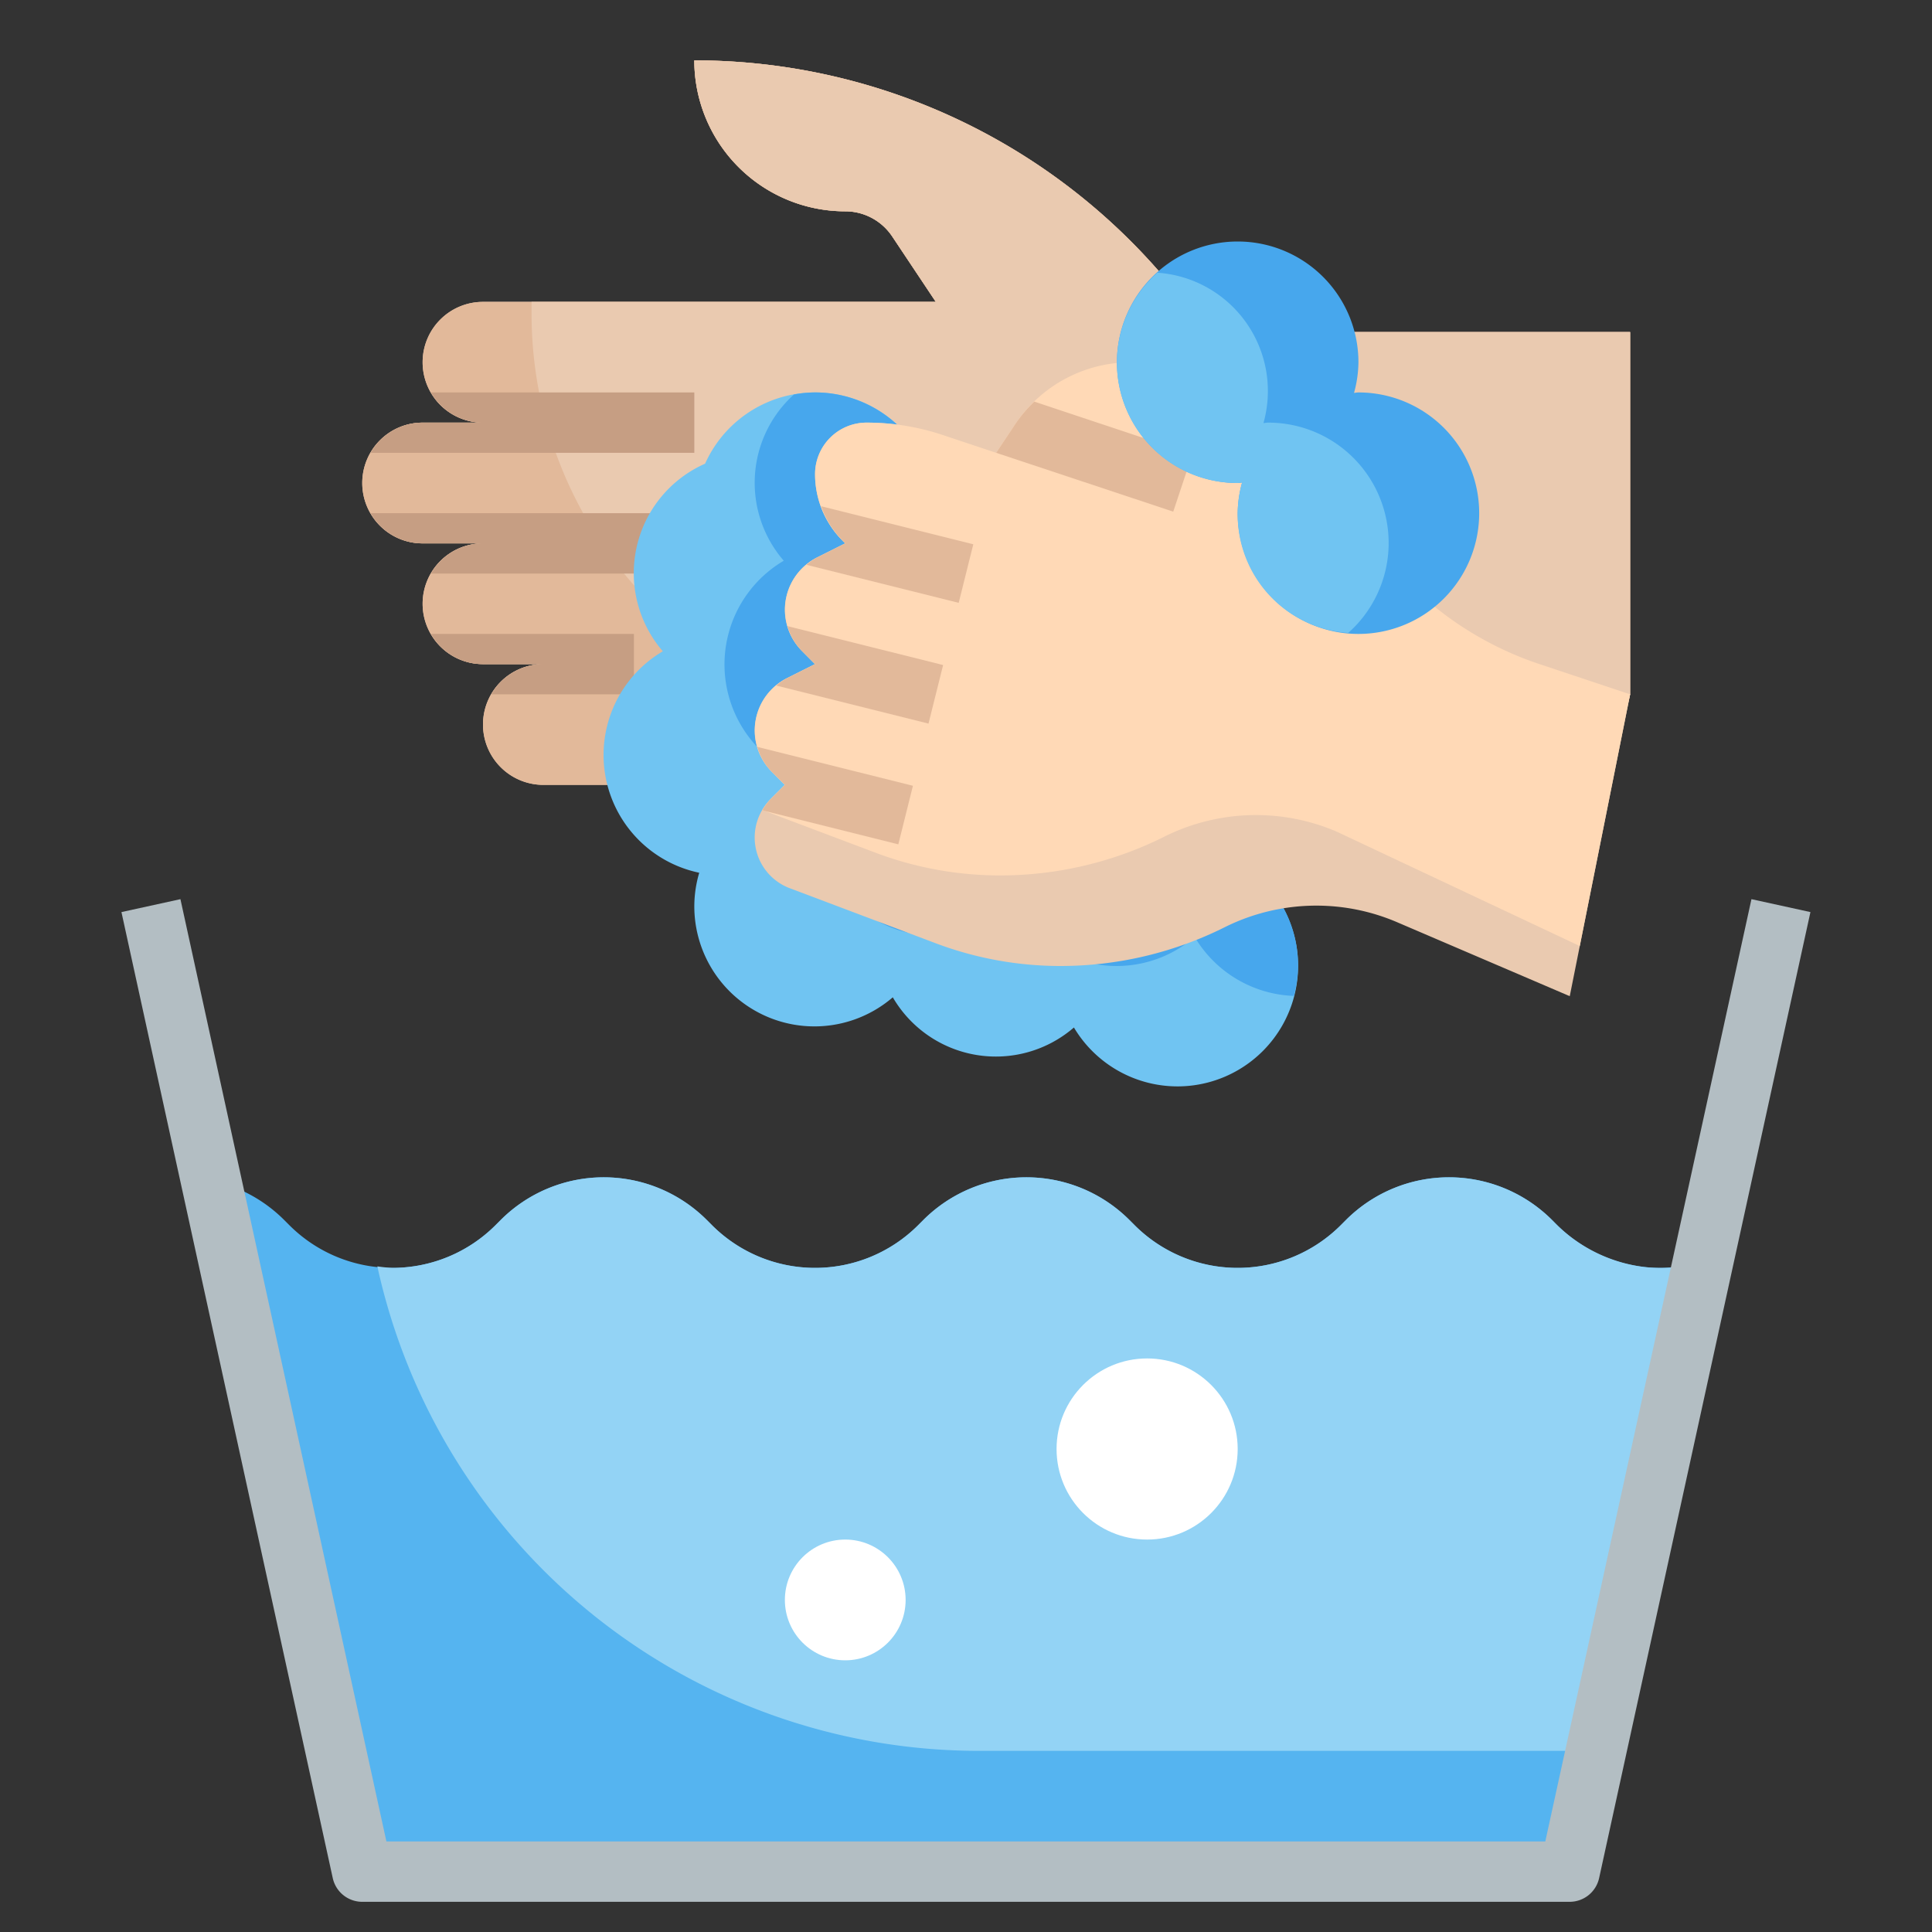
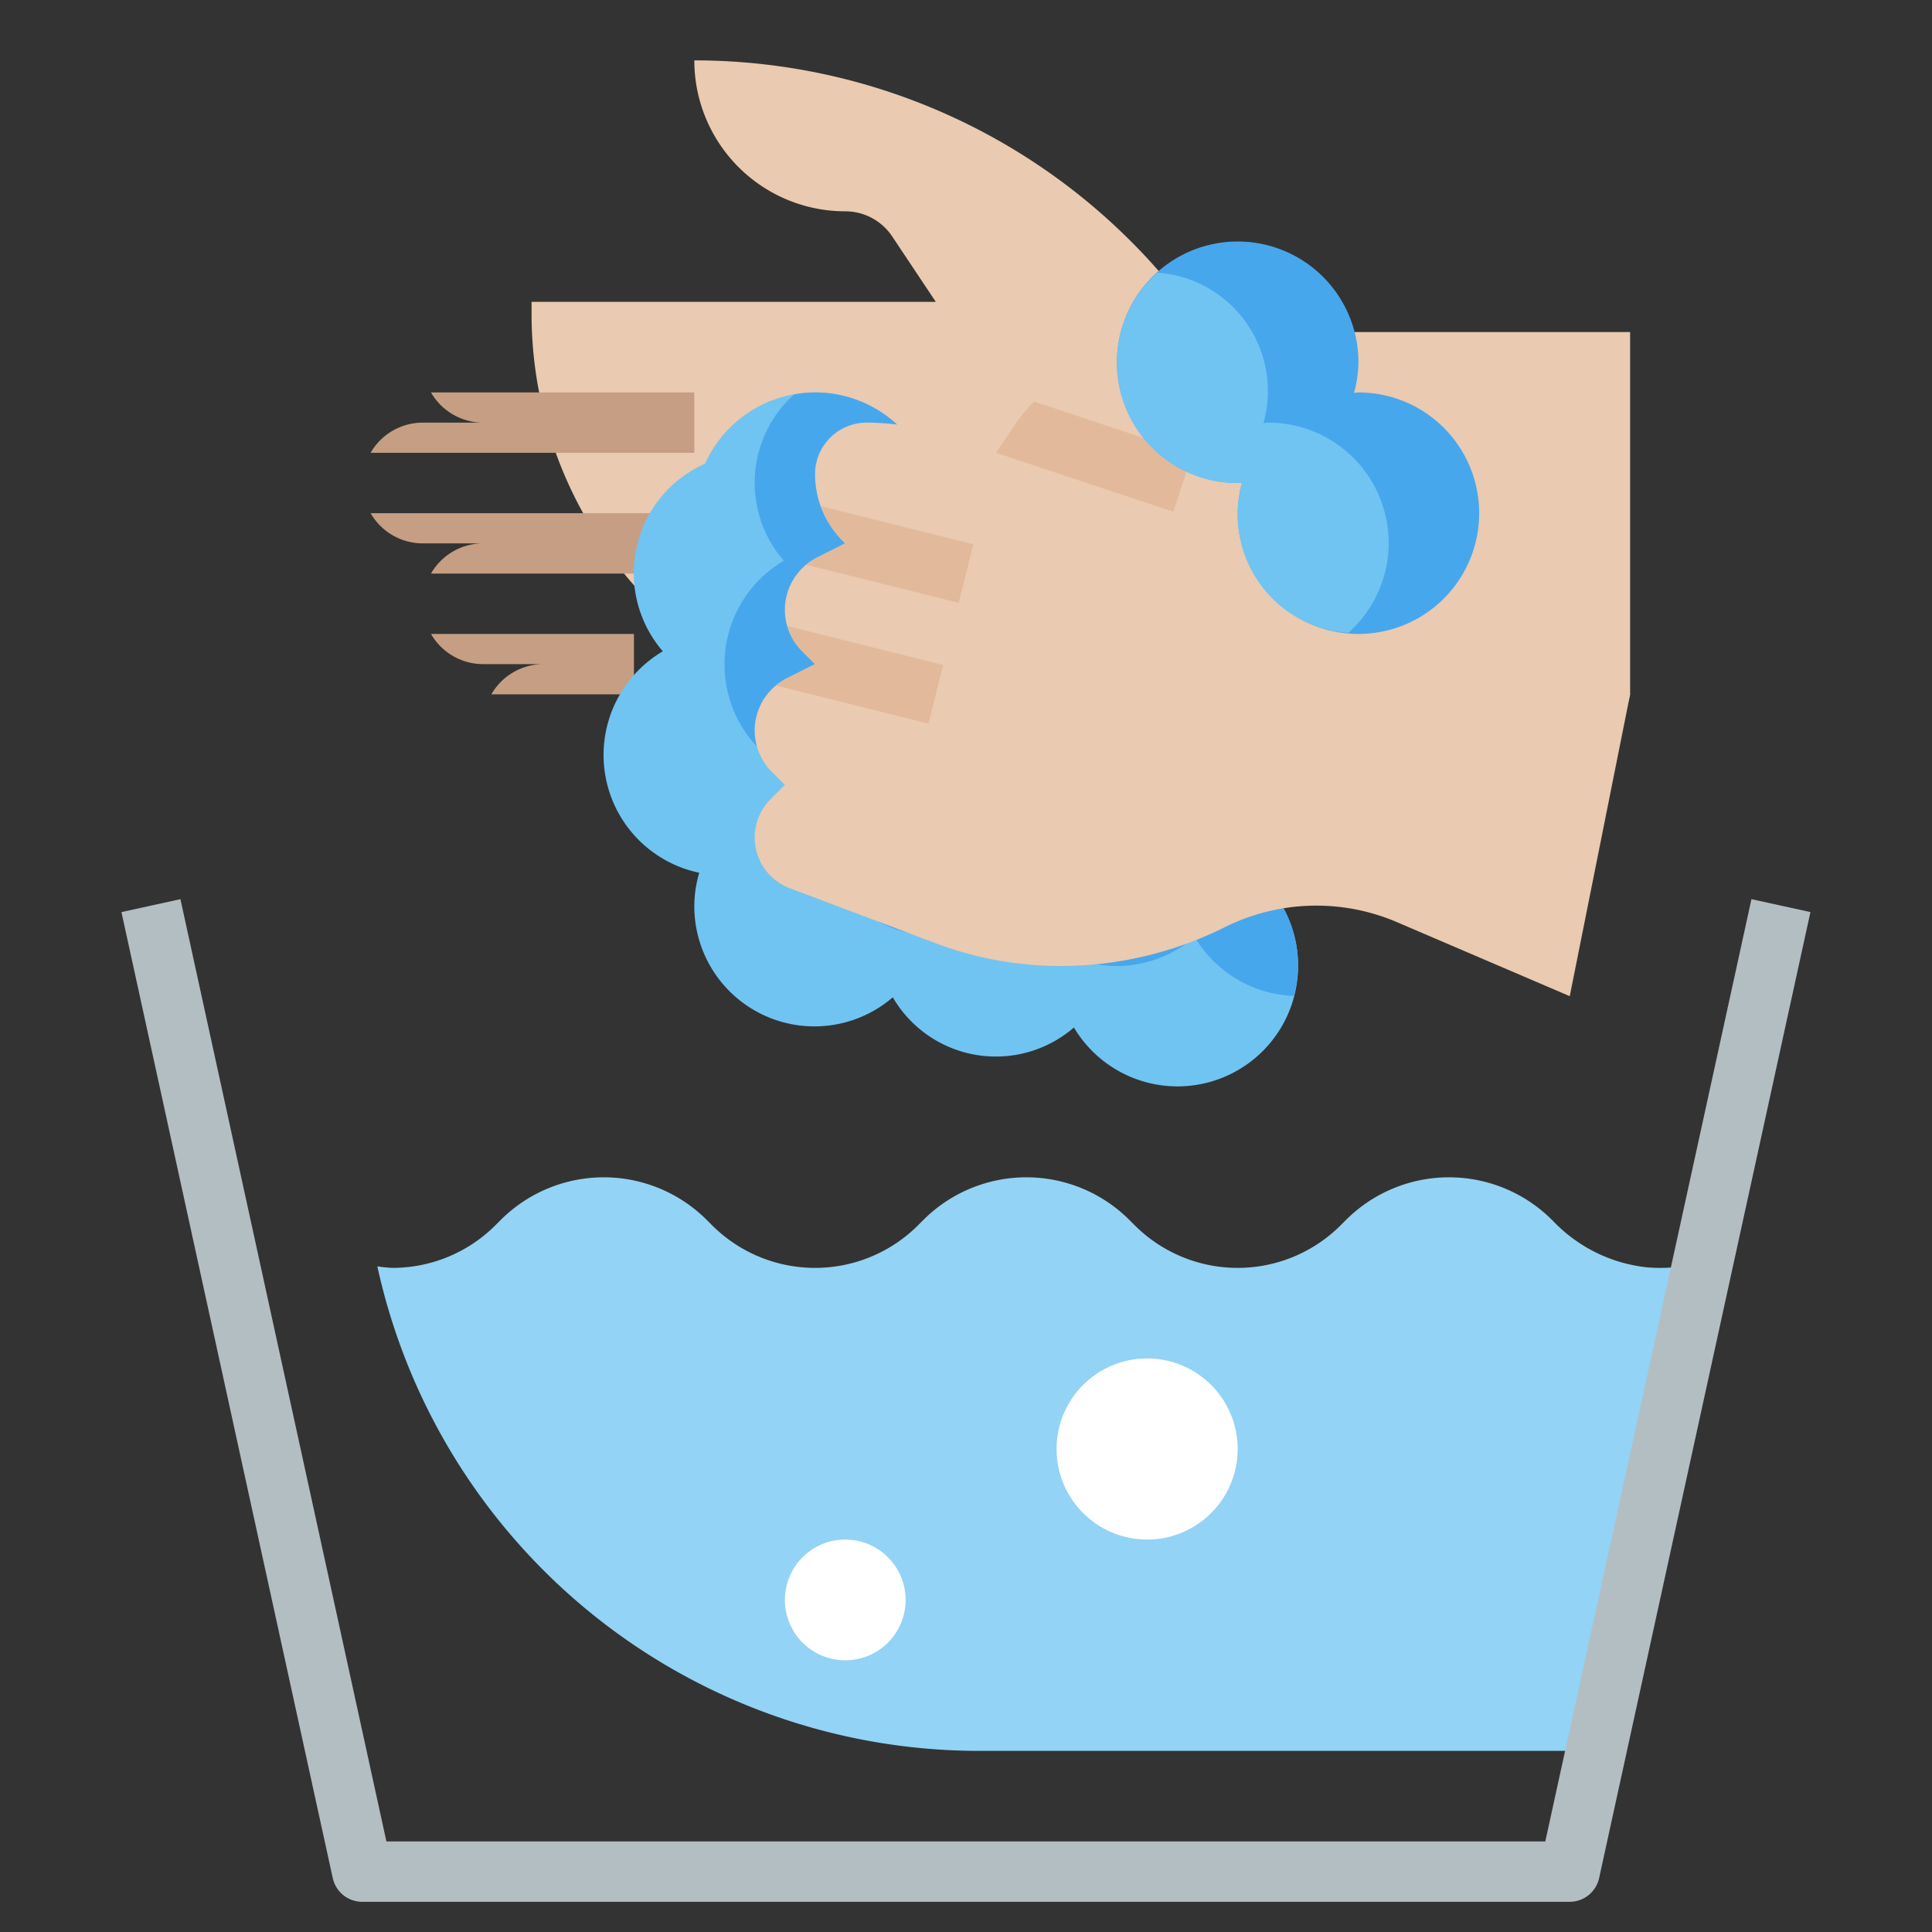
<svg xmlns="http://www.w3.org/2000/svg" version="1.1" width="512" height="512" x="0" y="0" viewBox="0 0 64 64" style="enable-background:new 0 0 512 512" xml:space="preserve" class="">
  <rect x="0" y="0" width="64" height="64" fill="#333333" stroke="none" />
  <g>
-     <path d="m56.42 41.79-4.42 20.21h-40l-5.01-22.9a4.841 4.841 0 0 1 2.42 1.31l.18.18a4.828 4.828 0 0 0 6.82 0l.18-.18a4.828 4.828 0 0 1 6.82 0l.18.18a4.828 4.828 0 0 0 6.82 0l.18-.18a4.828 4.828 0 0 1 6.82 0l.18.18a4.828 4.828 0 0 0 6.82 0l.18-.18a4.828 4.828 0 0 1 6.82 0l.18.18a4.849 4.849 0 0 0 4.83 1.2z" fill="#55b4f0" data-original="#55b4f0" />
    <path d="m12.5 41.95a20.412 20.412 0 0 0 19.939 16.05h20.436l3.545-16.21a4.9 4.9 0 0 1 -1.869.191 5.036 5.036 0 0 1 -3.085-1.515l-.056-.056a4.828 4.828 0 0 0 -6.82 0l-.18.18a4.828 4.828 0 0 1 -6.82 0l-.18-.18a4.828 4.828 0 0 0 -6.82 0l-.18.18a4.828 4.828 0 0 1 -6.82 0l-.18-.18a4.828 4.828 0 0 0 -6.82 0l-.18.18a4.829 4.829 0 0 1 -3.41 1.41 4.669 4.669 0 0 1 -.5-.05z" fill="#93d3f5" data-original="#93d3f5" />
    <path d="m52 63h-40a1 1 0 0 1 -.977-.786l-7-32 1.954-.428 6.823 31.214h38.39l6.829-31.214 1.954.428-7 32a1 1 0 0 1 -.973.786z" fill="#b3bec3" data-original="#b3bec3" />
    <circle cx="28" cy="53" fill="#ffffff" r="2" data-original="#ffffff" />
    <circle cx="38" cy="48" fill="#ffffff" r="3" data-original="#ffffff" />
-     <path d="m53.276 26h-35.276a2 2 0 0 1 -2-2 2 2 0 0 1 2-2h-2a2 2 0 0 1 -2-2 2 2 0 0 1 2-2h-2a2 2 0 0 1 -2-2 2 2 0 0 1 2-2h2a2 2 0 0 1 -2-2 2 2 0 0 1 2-2h15l-1.445-2.168a1.869 1.869 0 0 0 -1.555-.832 5 5 0 0 1 -5-5 20.443 20.443 0 0 1 16.139 7.894l.861 1.106h14v12z" fill="#eacab0" data-original="#eacab0" class="" />
-     <path d="m53.276 26h-35.276a2 2 0 0 1 -2-2 2 2 0 0 1 2-2h-2a2 2 0 0 1 -2-2 2 2 0 0 1 2-2h-2a2 2 0 0 1 -2-2 2 2 0 0 1 2-2h2a2 2 0 0 1 -2-2 2 2 0 0 1 2-2h15l-1.445-2.168a1.869 1.869 0 0 0 -1.555-.832 5 5 0 0 1 -5-5 20.443 20.443 0 0 1 16.139 7.894l.861 1.106h14v12z" fill="#e2b99a" data-original="#e2b99a" class="" />
    <path d="m39.139 9.893a20.445 20.445 0 0 0 -16.139-7.893 5 5 0 0 0 5 5 1.869 1.869 0 0 1 1.555.832l1.445 2.168h-13.391v.4a13.6 13.6 0 0 0 13.597 13.6h22.553l.241-1v-12h-14z" fill="#eacab0" data-original="#eacab0" class="" />
    <path d="m23 15v-2h-8.723a1.994 1.994 0 0 0 1.723 1h-2a1.994 1.994 0 0 0 -1.723 1z" fill="#c69e83" data-original="#c69e83" />
    <path d="m14.277 19h7.723v-2h-9.723a1.994 1.994 0 0 0 1.723 1h2a1.994 1.994 0 0 0 -1.723 1z" fill="#c69e83" data-original="#c69e83" />
    <path d="m16.277 23h4.723v-2h-6.723a1.994 1.994 0 0 0 1.723 1h2a1.994 1.994 0 0 0 -1.723 1z" fill="#c69e83" data-original="#c69e83" />
    <path d="m39 28a3.964 3.964 0 0 0 -2.575.963 3.952 3.952 0 0 0 -6-1 3.99 3.99 0 0 0 -2.594-1.874 3.827 3.827 0 0 0 -.794-3.664 3.993 3.993 0 0 0 1.6-1.785 3.995 3.995 0 1 0 -5.28-5.28 3.964 3.964 0 0 0 -1.4 6.215 3.986 3.986 0 0 0 1.206 7.336 3.959 3.959 0 0 0 -.163 1.089 3.979 3.979 0 0 0 6.575 3.037 3.952 3.952 0 0 0 6 1 3.994 3.994 0 1 0 3.425-6.037z" fill="#70c4f2" data-original="#70c4f2" />
    <path d="m43 32a3.979 3.979 0 0 0 -6.575-3.037 3.952 3.952 0 0 0 -6-1 3.99 3.99 0 0 0 -2.594-1.874 3.827 3.827 0 0 0 -.794-3.664 3.993 3.993 0 0 0 1.6-1.785 3.995 3.995 0 0 0 -1.637-7.64 3.936 3.936 0 0 0 -.7.068 3.942 3.942 0 0 0 -.337 5.507 3.986 3.986 0 0 0 1.206 7.336 3.959 3.959 0 0 0 -.169 1.089 3.979 3.979 0 0 0 6.575 3.037 3.952 3.952 0 0 0 6 1 3.984 3.984 0 0 0 3.287 1.954 4 4 0 0 0 .138-.991z" fill="#47a7ed" data-original="#47a7ed" />
    <path d="m52 33-5.718-2.45a6.79 6.79 0 0 0 -2.677-.55 6.8 6.8 0 0 0 -3.04.718 12.153 12.153 0 0 1 -5.432 1.282 11.715 11.715 0 0 1 -4.133-.752l-4.823-1.819a1.793 1.793 0 0 1 -1.177-1.686 1.794 1.794 0 0 1 .526-1.269l.474-.474-.433-.433a1.938 1.938 0 0 1 -.567-1.367 1.94 1.94 0 0 1 1.071-1.733l.929-.467-.433-.433a1.938 1.938 0 0 1 -.567-1.367 1.94 1.94 0 0 1 1.071-1.733l.929-.467-.086-.086a3.121 3.121 0 0 1 -.914-2.207 1.707 1.707 0 0 1 .5-1.207 1.707 1.707 0 0 1 1.207-.5 7.969 7.969 0 0 1 2.52.409l1.773.591.633-.949a4.606 4.606 0 0 1 3.832-2.051 4.6 4.6 0 0 1 2.763.921l.2.149a27.536 27.536 0 0 1 4.632 4.4l.917 1.1a11.115 11.115 0 0 0 5.023 3.43l3 1z" fill="#eacab0" data-original="#eacab0" class="" />
-     <path d="m25.255 26.834 3.75 1.414a11.706 11.706 0 0 0 4.128.752 12.153 12.153 0 0 0 5.432-1.282 6.792 6.792 0 0 1 5.717-.168l8.05 3.789 1.668-8.339-3-1a11.115 11.115 0 0 1 -5.024-3.429l-.917-1.1a27.536 27.536 0 0 0 -4.632-4.4l-.2-.149a4.605 4.605 0 0 0 -6.595 1.13l-.632.948-1.773-.591a7.969 7.969 0 0 0 -2.52-.409 1.707 1.707 0 0 0 -1.707 1.707 3.121 3.121 0 0 0 .914 2.207l.086.086-.929.464a1.937 1.937 0 0 0 -.5 3.1l.429.436-.929.464a1.937 1.937 0 0 0 -.5 3.1l.429.436-.474.474a1.779 1.779 0 0 0 -.271.36z" fill="#ffd9b6" data-original="#f4dec9" class="" />
    <g fill="#e2b99a">
      <path d="m38.865 16.949.633-1.9-5.236-1.745a4.56 4.56 0 0 0 -.629.745l-.633.951z" fill="#e2b99a" data-original="#e2b99a" class="" />
      <path d="m32.242 18.03-5.042-1.261a3.118 3.118 0 0 0 .717 1.145l.083.086-.929.464a1.96 1.96 0 0 0 -.356.246l5.043 1.26z" fill="#e2b99a" data-original="#e2b99a" class="" />
      <path d="m31.242 22.03-5.155-1.289a1.926 1.926 0 0 0 .481.826l.432.433-.929.464a1.96 1.96 0 0 0 -.356.246l5.043 1.26z" fill="#e2b99a" data-original="#e2b99a" class="" />
-       <path d="m30.242 26.03-5.155-1.289a1.926 1.926 0 0 0 .481.826l.432.433-.474.474a1.779 1.779 0 0 0 -.271.36l.079.03 4.424 1.106z" fill="#e2b99a" data-original="#e2b99a" class="" />
    </g>
    <path d="m45 13c-.05 0-.1.013-.146.015a3.956 3.956 0 0 0 .146-1.015 4 4 0 1 0 -4 4c.05 0 .1-.013.146-.015a3.956 3.956 0 0 0 -.146 1.015 4 4 0 1 0 4-4z" fill="#47a7ed" data-original="#47a7ed" />
    <path d="m42 14c-.05 0-.1.013-.146.015a3.928 3.928 0 0 0 -3.516-4.981 3.986 3.986 0 0 0 2.662 6.966c.05 0 .1-.013.146-.015a3.928 3.928 0 0 0 3.516 4.981 3.986 3.986 0 0 0 -2.662-6.966z" fill="#70c4f2" data-original="#70c4f2" />
  </g>
</svg>